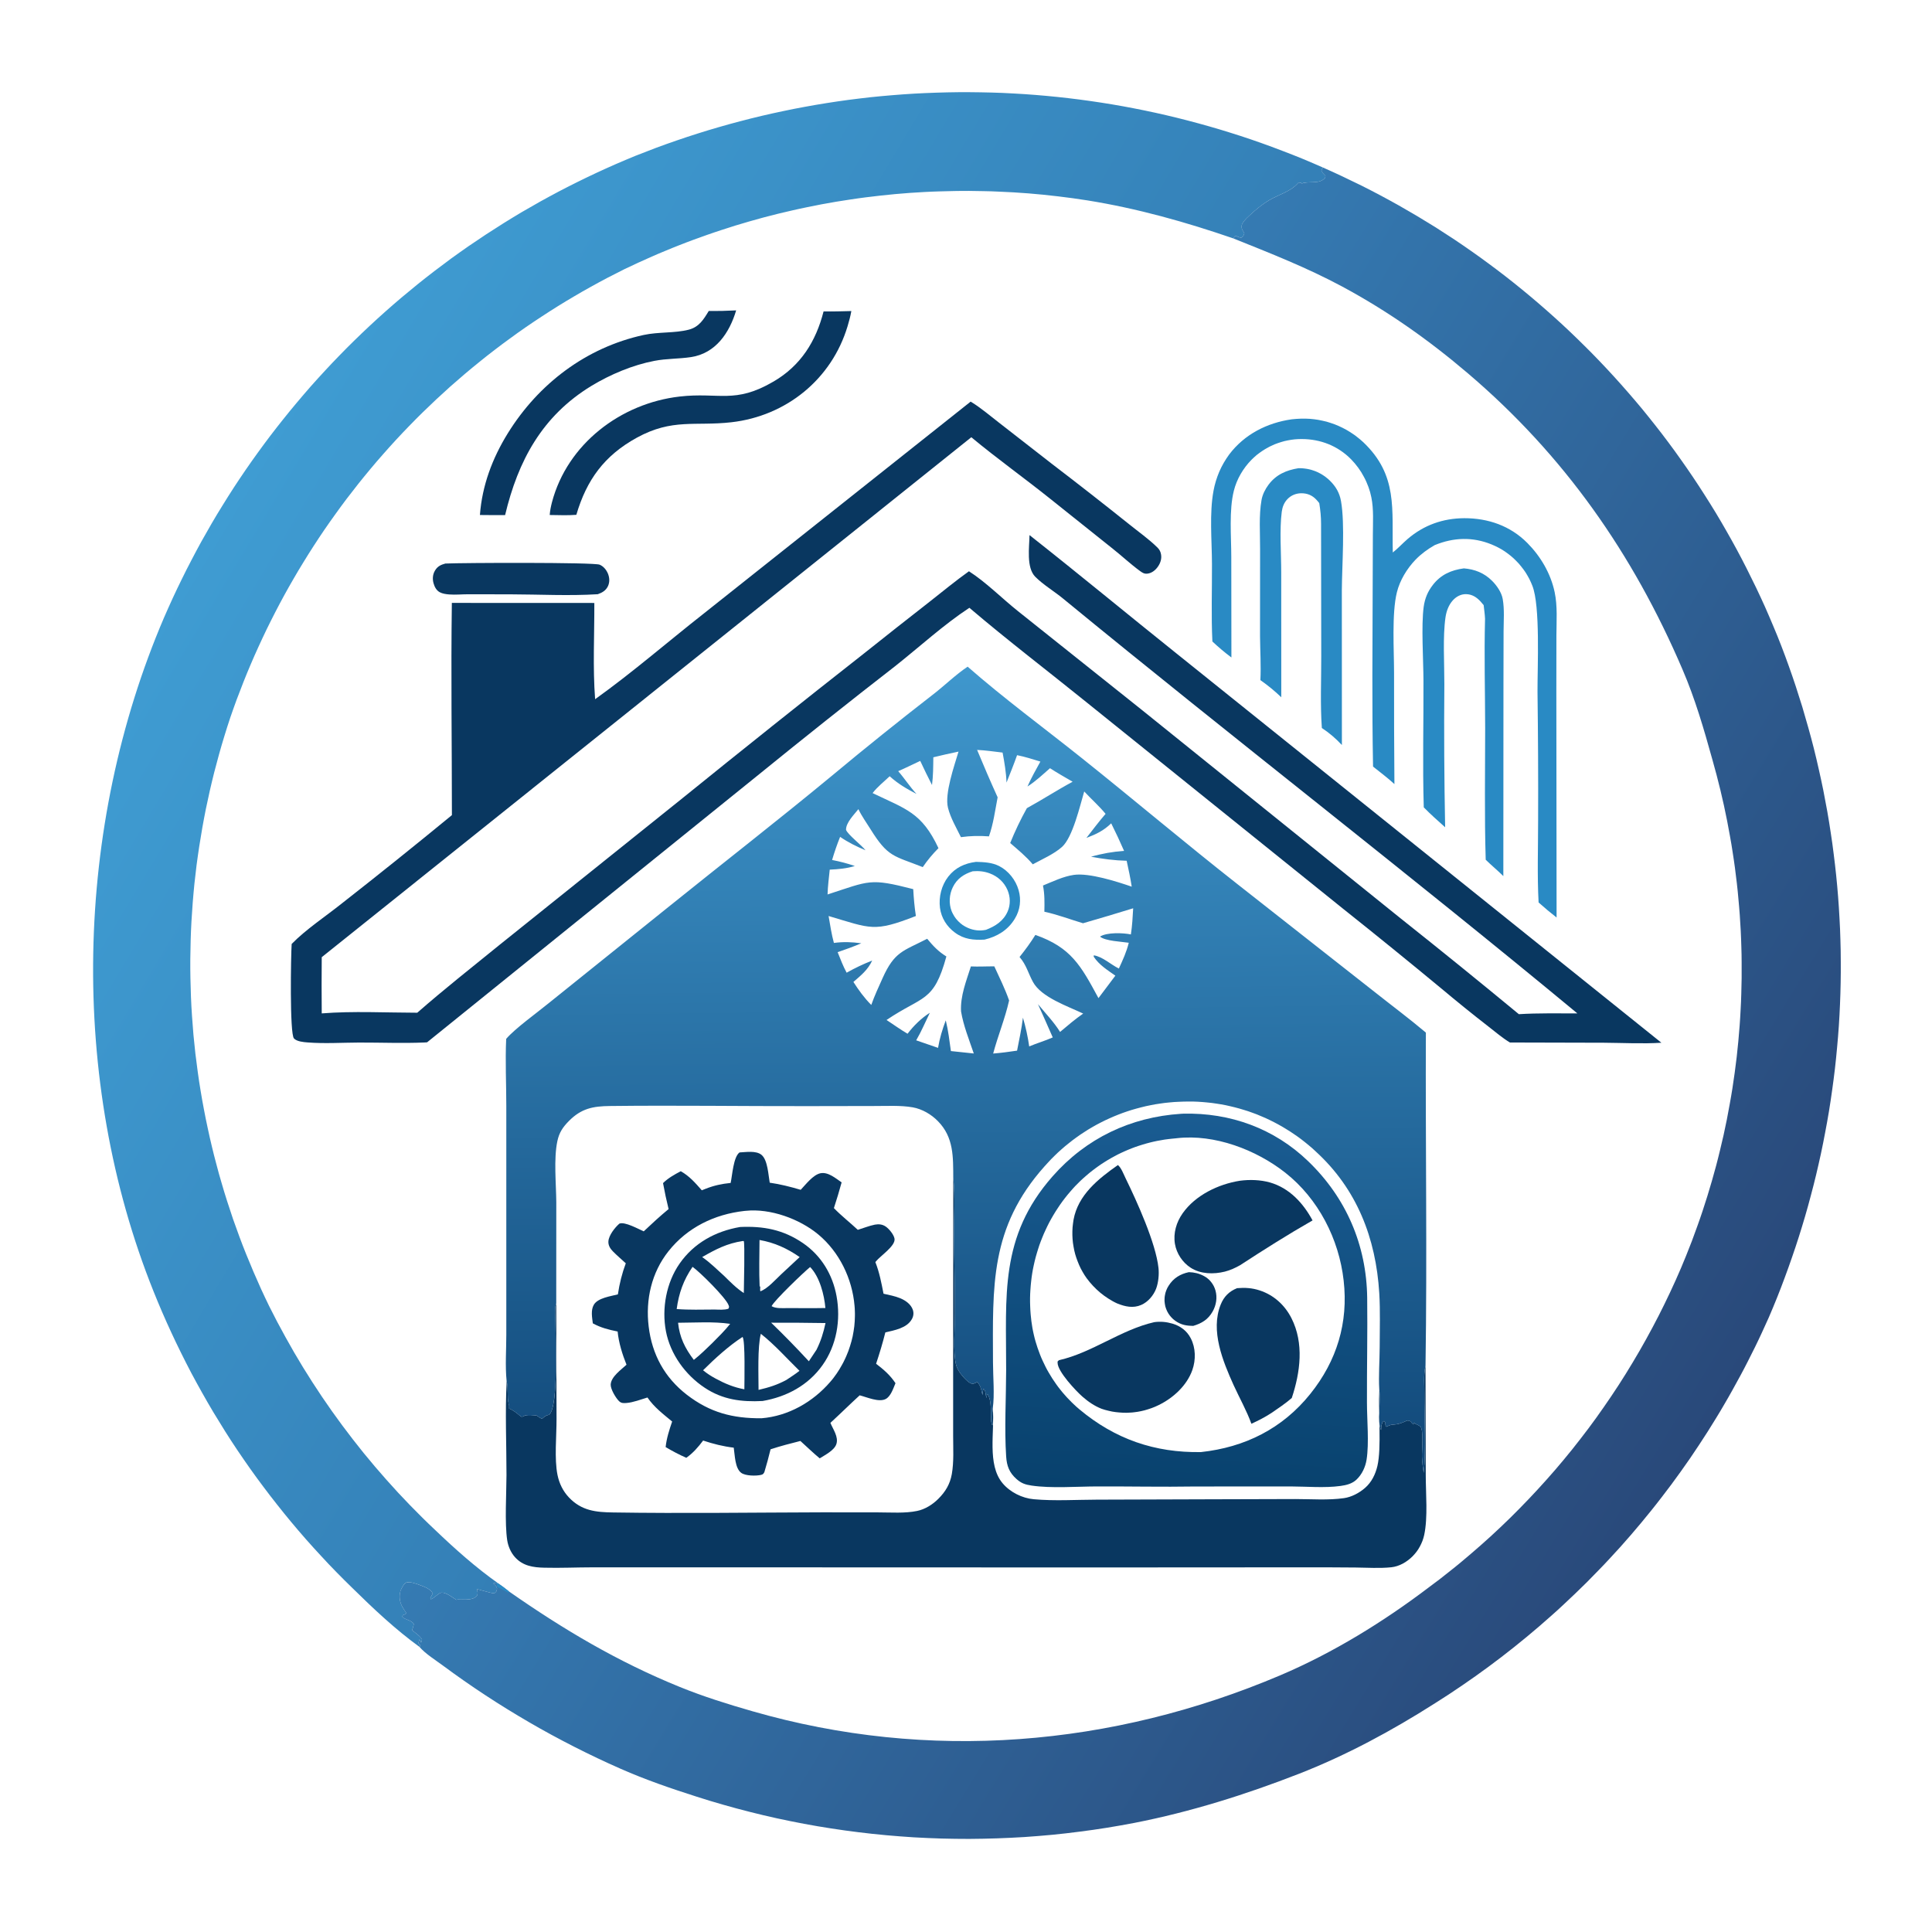
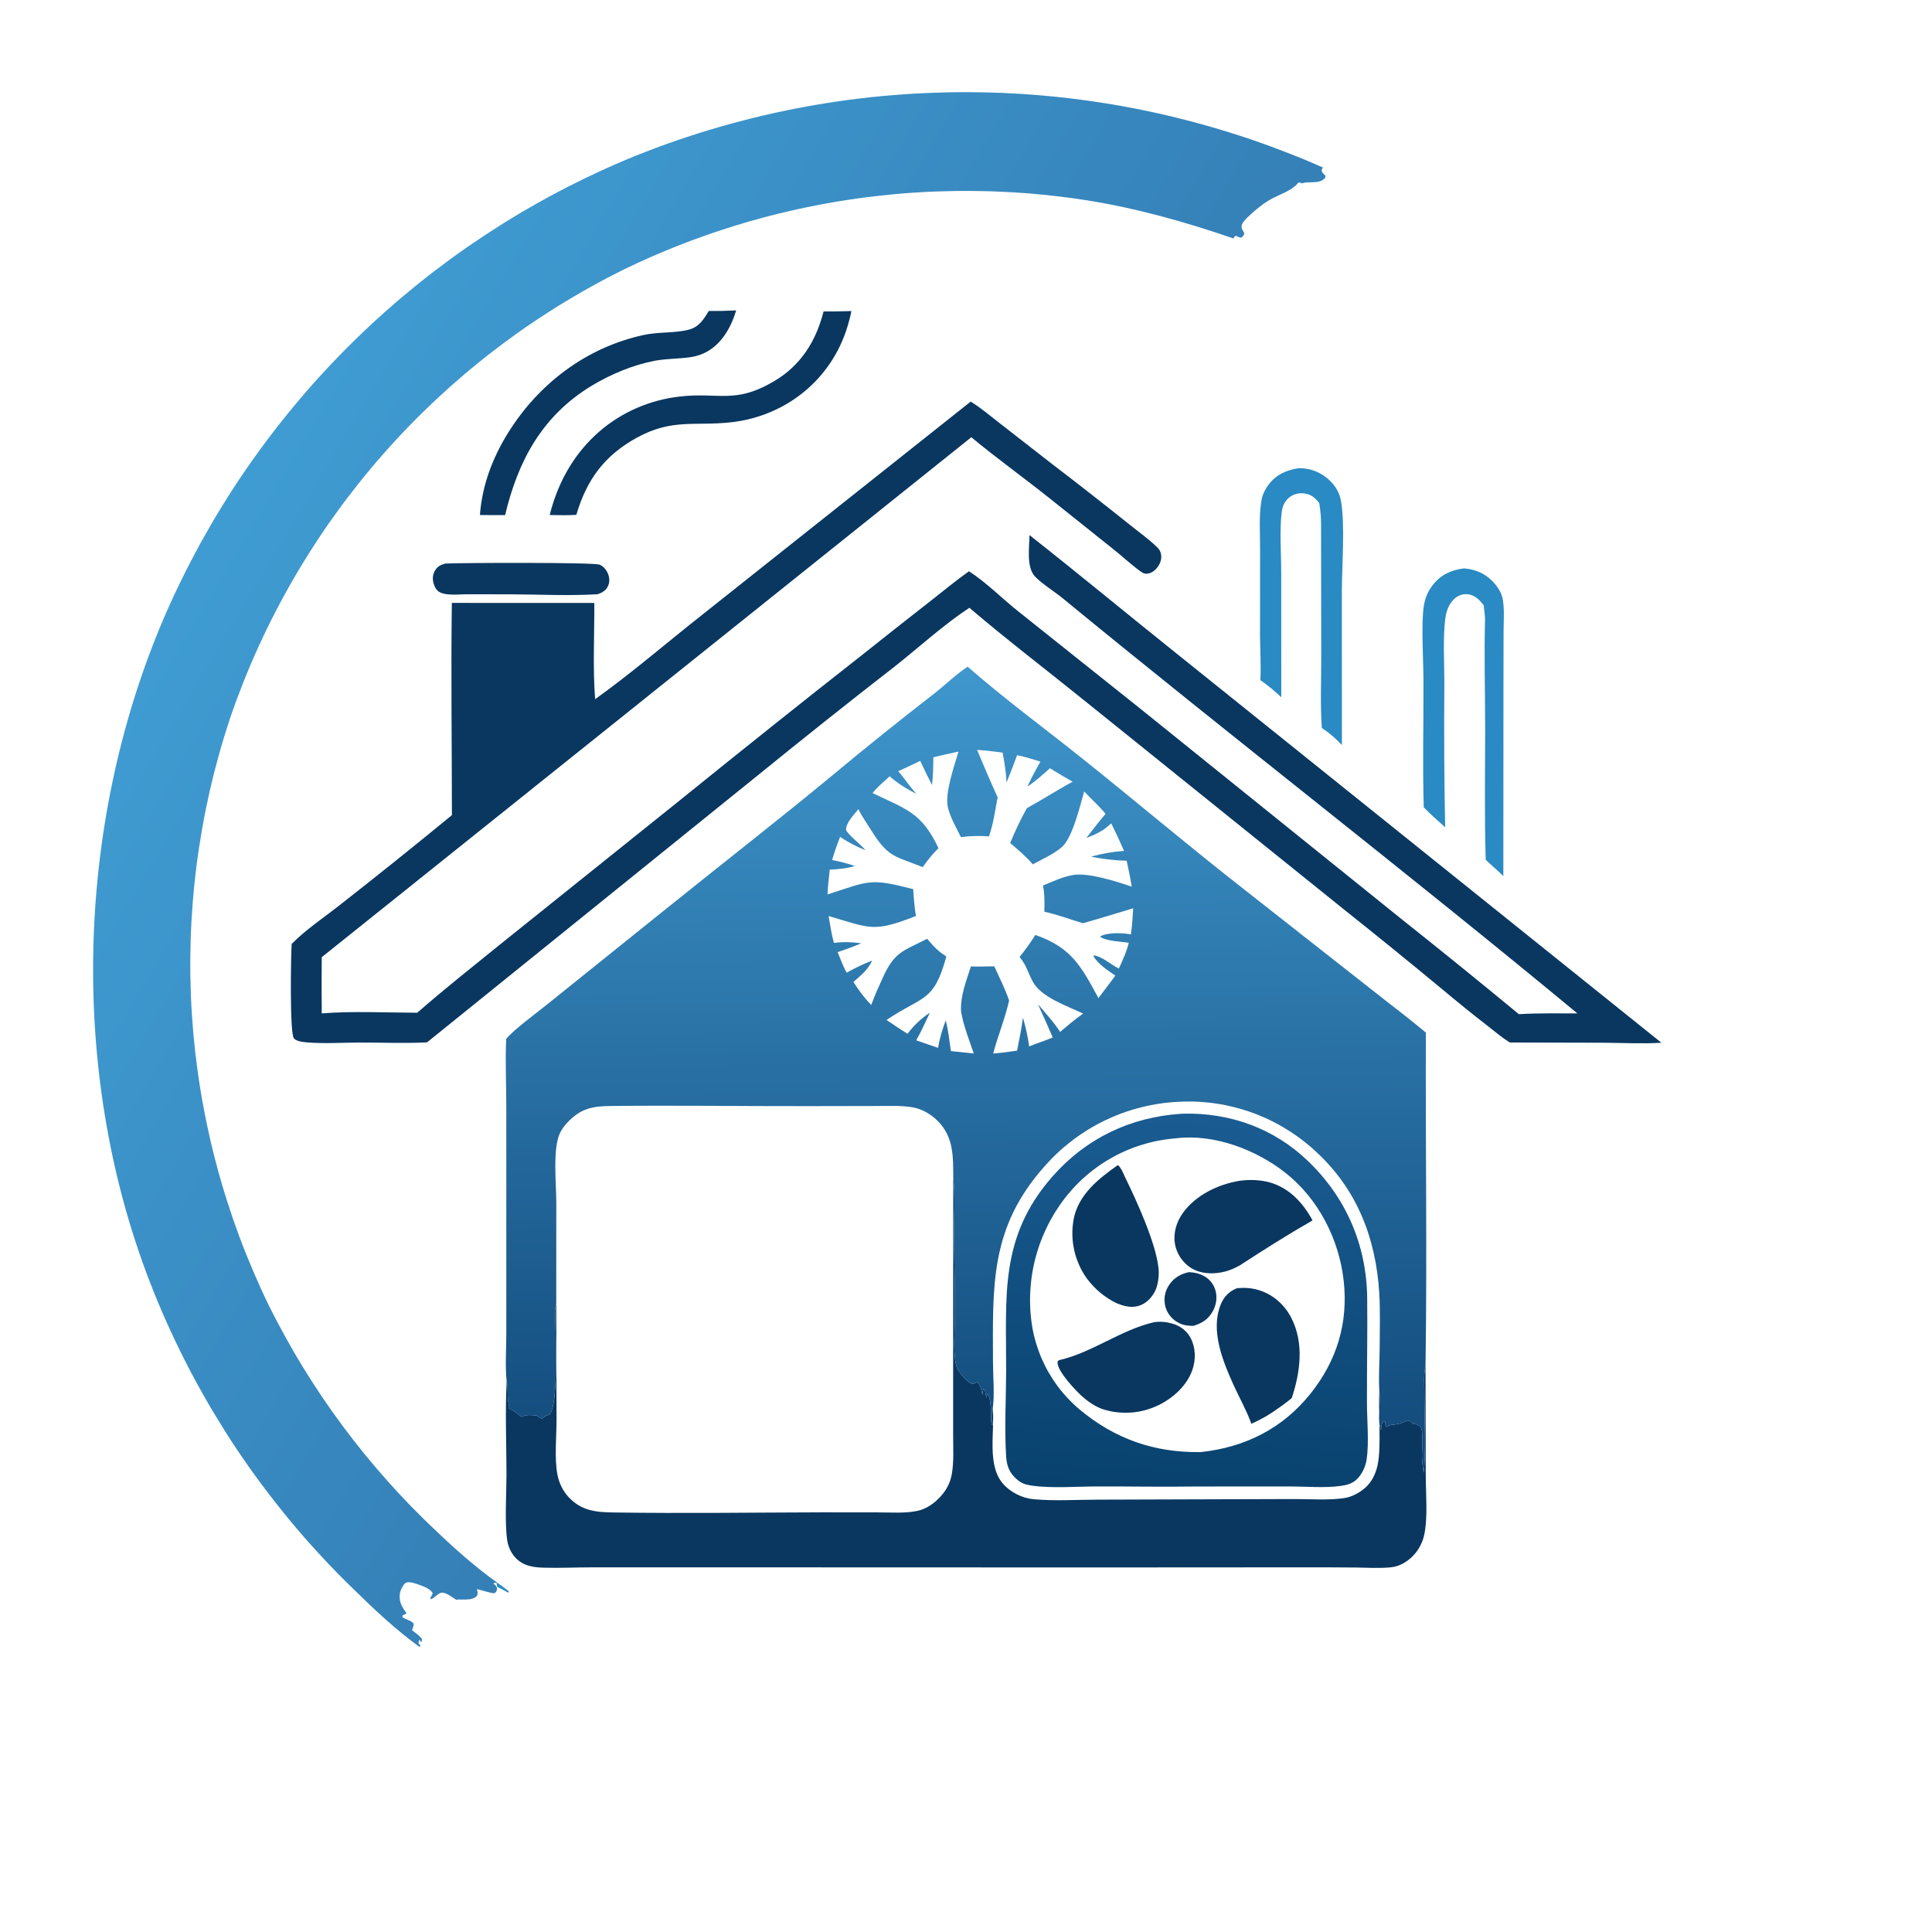
<svg xmlns="http://www.w3.org/2000/svg" width="32" height="32" viewBox="0 0 32 32" fill="none">
  <path d="M6.951 27.28C6.556 26.995 6.182 26.643 5.835 26.301C5.746 26.215 5.658 26.127 5.571 26.038C5.484 25.95 5.399 25.86 5.315 25.768C5.23 25.677 5.147 25.585 5.065 25.492C4.983 25.399 4.903 25.305 4.823 25.209C4.744 25.114 4.666 25.018 4.589 24.92C4.512 24.823 4.436 24.724 4.362 24.625C4.287 24.526 4.214 24.425 4.142 24.324C4.071 24.223 4 24.121 3.931 24.018C3.862 23.915 3.794 23.811 3.728 23.706C3.662 23.601 3.597 23.495 3.533 23.389C3.47 23.282 3.407 23.175 3.347 23.067C3.286 22.958 3.226 22.849 3.168 22.74C3.11 22.63 3.054 22.519 2.999 22.408C2.944 22.297 2.89 22.185 2.838 22.072C2.786 21.96 2.735 21.846 2.686 21.733C2.637 21.619 2.589 21.504 2.543 21.389C1.134 17.878 1.231 13.696 2.717 10.229C2.764 10.122 2.811 10.015 2.86 9.909C2.909 9.803 2.959 9.698 3.011 9.593C3.062 9.488 3.115 9.384 3.169 9.281C3.223 9.177 3.278 9.074 3.334 8.972C3.391 8.87 3.449 8.769 3.507 8.668C3.566 8.567 3.626 8.467 3.688 8.368C3.749 8.268 3.812 8.17 3.875 8.072C3.939 7.974 4.004 7.877 4.07 7.781C4.136 7.685 4.203 7.59 4.272 7.495C4.34 7.4 4.41 7.307 4.48 7.214C4.551 7.121 4.623 7.029 4.696 6.938C4.769 6.846 4.843 6.756 4.918 6.667C4.993 6.577 5.069 6.489 5.146 6.401C5.223 6.314 5.302 6.227 5.381 6.142C5.46 6.056 5.541 5.971 5.622 5.888C5.703 5.804 5.786 5.721 5.869 5.64C5.953 5.558 6.037 5.477 6.122 5.398C6.208 5.318 6.294 5.239 6.381 5.162C6.468 5.084 6.557 5.008 6.646 4.932C6.735 4.857 6.825 4.783 6.916 4.709C7.007 4.636 7.098 4.564 7.191 4.493C7.284 4.422 7.377 4.352 7.471 4.283C7.566 4.214 7.661 4.147 7.757 4.08C7.853 4.014 7.95 3.949 8.047 3.885C8.145 3.821 8.243 3.758 8.342 3.696C8.441 3.634 8.541 3.574 8.641 3.514C8.742 3.455 8.843 3.397 8.945 3.34C9.047 3.283 9.15 3.228 9.253 3.173C9.356 3.119 9.46 3.066 9.565 3.014C9.669 2.962 9.775 2.912 9.881 2.862C9.986 2.813 10.093 2.765 10.2 2.718C10.307 2.672 10.414 2.626 10.522 2.582C10.635 2.537 10.749 2.493 10.863 2.45C10.977 2.408 11.092 2.366 11.207 2.327C11.323 2.287 11.438 2.249 11.555 2.212C11.671 2.175 11.787 2.14 11.905 2.106C12.021 2.072 12.139 2.04 12.257 2.009C12.375 1.978 12.493 1.948 12.612 1.92C12.73 1.892 12.849 1.866 12.968 1.841C13.088 1.815 13.207 1.792 13.327 1.77C13.447 1.748 13.567 1.727 13.688 1.708C13.808 1.689 13.928 1.671 14.049 1.655C14.17 1.639 14.291 1.625 14.412 1.611C14.533 1.598 14.655 1.587 14.776 1.577C14.898 1.567 15.019 1.558 15.141 1.551C15.263 1.544 15.384 1.539 15.506 1.535C15.628 1.531 15.75 1.528 15.872 1.527C15.993 1.526 16.115 1.527 16.237 1.529C16.359 1.531 16.481 1.534 16.603 1.539C16.724 1.545 16.846 1.551 16.968 1.559C17.089 1.567 17.211 1.577 17.332 1.588C17.454 1.599 17.575 1.612 17.696 1.626C17.817 1.64 17.938 1.656 18.058 1.673C18.179 1.69 18.299 1.709 18.42 1.729C18.54 1.749 18.66 1.771 18.779 1.794C18.899 1.817 19.018 1.842 19.138 1.868C19.257 1.894 19.375 1.922 19.494 1.951C19.612 1.98 19.73 2.011 19.848 2.043C19.965 2.075 20.082 2.108 20.199 2.143C20.316 2.178 20.432 2.215 20.548 2.252C20.664 2.29 20.779 2.329 20.894 2.37C21.009 2.411 21.123 2.453 21.237 2.497C21.351 2.54 21.464 2.585 21.577 2.631C21.69 2.678 21.802 2.726 21.913 2.775C21.902 2.794 21.884 2.81 21.892 2.833C21.904 2.866 21.931 2.889 21.955 2.913C21.949 2.952 21.944 2.956 21.91 2.979C21.815 3.044 21.666 2.999 21.564 3.038C21.558 3.035 21.551 3.03 21.544 3.027C21.538 3.025 21.516 3.022 21.509 3.022C21.506 3.026 21.502 3.03 21.498 3.034C21.379 3.171 21.177 3.224 21.023 3.315C20.901 3.387 20.788 3.482 20.685 3.579C20.643 3.617 20.561 3.695 20.564 3.756C20.566 3.797 20.59 3.828 20.61 3.862C20.601 3.901 20.593 3.906 20.564 3.935C20.526 3.936 20.506 3.923 20.473 3.905C20.441 3.918 20.446 3.921 20.431 3.95C19.638 3.677 18.839 3.452 18.01 3.319C17.929 3.306 17.848 3.294 17.767 3.283C17.686 3.272 17.605 3.262 17.523 3.252C17.442 3.242 17.36 3.233 17.279 3.225C17.197 3.217 17.116 3.21 17.034 3.203C16.952 3.197 16.871 3.191 16.789 3.186C16.707 3.181 16.625 3.177 16.543 3.174C16.462 3.17 16.38 3.167 16.298 3.166C16.216 3.164 16.134 3.163 16.052 3.162C15.97 3.162 15.888 3.162 15.806 3.164C15.724 3.165 15.643 3.167 15.561 3.17C15.479 3.172 15.397 3.176 15.315 3.18C15.233 3.184 15.152 3.19 15.07 3.195C14.988 3.201 14.906 3.208 14.825 3.215C14.743 3.223 14.662 3.231 14.58 3.24C14.499 3.249 14.418 3.258 14.336 3.269C14.255 3.279 14.174 3.291 14.093 3.303C14.012 3.315 13.931 3.328 13.85 3.341C13.769 3.355 13.689 3.369 13.608 3.384C13.528 3.399 13.447 3.415 13.367 3.432C13.287 3.448 13.207 3.466 13.127 3.484C13.047 3.502 12.967 3.521 12.888 3.54C12.808 3.56 12.729 3.58 12.65 3.601C12.57 3.622 12.492 3.644 12.413 3.667C12.334 3.69 12.255 3.713 12.177 3.737C12.099 3.761 12.021 3.786 11.943 3.812C11.865 3.837 11.788 3.864 11.71 3.891C11.633 3.918 11.556 3.945 11.479 3.974C11.402 4.002 11.326 4.032 11.249 4.062C11.173 4.092 11.097 4.122 11.022 4.154C10.946 4.185 10.87 4.217 10.796 4.25C10.72 4.283 10.646 4.316 10.571 4.351C10.497 4.385 10.423 4.42 10.349 4.455C10.254 4.502 10.16 4.55 10.066 4.599C9.972 4.648 9.879 4.699 9.787 4.75C9.694 4.801 9.602 4.854 9.511 4.908C9.42 4.961 9.329 5.016 9.239 5.072C9.149 5.128 9.06 5.185 8.972 5.243C8.883 5.301 8.795 5.36 8.708 5.42C8.621 5.48 8.535 5.541 8.45 5.604C8.364 5.666 8.279 5.729 8.195 5.794C8.111 5.858 8.028 5.923 7.946 5.99C7.863 6.056 7.782 6.124 7.701 6.192C7.62 6.261 7.54 6.33 7.461 6.4C7.382 6.471 7.304 6.542 7.227 6.614C7.149 6.687 7.073 6.76 6.997 6.834C6.922 6.908 6.847 6.983 6.774 7.059C6.7 7.135 6.627 7.212 6.555 7.29C6.484 7.367 6.413 7.446 6.343 7.526C6.273 7.605 6.204 7.685 6.136 7.767C6.068 7.848 6.002 7.93 5.936 8.012C5.87 8.095 5.805 8.179 5.741 8.263C5.677 8.348 5.614 8.433 5.553 8.519C5.491 8.605 5.43 8.691 5.37 8.779C5.311 8.866 5.252 8.954 5.195 9.043C5.137 9.132 5.081 9.222 5.026 9.312C4.97 9.402 4.916 9.493 4.863 9.585C4.81 9.676 4.758 9.768 4.707 9.861C4.656 9.954 4.607 10.047 4.558 10.142C4.51 10.236 4.462 10.33 4.416 10.425C4.37 10.521 4.325 10.616 4.281 10.713C4.237 10.809 4.194 10.906 4.153 11.003C4.111 11.101 4.071 11.198 4.032 11.297C3.993 11.395 3.955 11.494 3.918 11.593C3.882 11.692 3.846 11.792 3.812 11.892C3.779 11.991 3.747 12.091 3.717 12.19C3.686 12.29 3.657 12.39 3.629 12.49C3.601 12.591 3.574 12.692 3.548 12.793C3.523 12.894 3.498 12.995 3.475 13.097C3.452 13.198 3.43 13.3 3.409 13.403C3.389 13.505 3.369 13.607 3.351 13.71C3.333 13.813 3.316 13.915 3.3 14.019C3.284 14.122 3.27 14.225 3.256 14.328C3.243 14.432 3.231 14.535 3.22 14.639C3.21 14.743 3.2 14.847 3.192 14.951C3.184 15.055 3.177 15.159 3.171 15.263C3.165 15.367 3.161 15.471 3.158 15.575C3.155 15.68 3.153 15.784 3.152 15.888C3.151 15.992 3.152 16.096 3.154 16.201C3.156 16.305 3.159 16.409 3.163 16.514C3.167 16.618 3.173 16.722 3.18 16.826C3.187 16.93 3.195 17.034 3.204 17.138C3.214 17.242 3.225 17.345 3.236 17.449C3.248 17.552 3.262 17.656 3.276 17.759C3.29 17.863 3.306 17.965 3.323 18.068C3.34 18.171 3.358 18.274 3.378 18.377C3.397 18.479 3.418 18.581 3.44 18.683C3.461 18.785 3.485 18.887 3.509 18.988C3.533 19.09 3.559 19.191 3.586 19.291C3.612 19.392 3.64 19.493 3.67 19.593C3.699 19.693 3.729 19.793 3.761 19.892C3.793 19.991 3.825 20.09 3.859 20.189C3.893 20.287 3.929 20.386 3.965 20.483C4.001 20.581 4.039 20.678 4.078 20.775C4.117 20.872 4.157 20.968 4.198 21.064C4.239 21.16 4.281 21.255 4.324 21.35C4.368 21.445 4.412 21.539 4.458 21.633C4.544 21.806 4.634 21.977 4.728 22.146C4.821 22.315 4.918 22.482 5.019 22.647C5.12 22.812 5.225 22.974 5.333 23.135C5.441 23.295 5.553 23.453 5.668 23.608C5.783 23.763 5.902 23.916 6.023 24.066C6.145 24.216 6.27 24.363 6.399 24.508C6.527 24.653 6.658 24.794 6.793 24.933C6.928 25.072 7.065 25.208 7.206 25.34C7.535 25.655 7.887 25.969 8.26 26.231L8.222 26.215L8.176 26.221L8.176 26.232C8.213 26.262 8.219 26.267 8.234 26.312C8.223 26.358 8.226 26.361 8.19 26.389C8.132 26.395 7.912 26.313 7.896 26.325C7.914 26.372 7.916 26.377 7.904 26.427C7.855 26.483 7.797 26.488 7.725 26.493C7.686 26.495 7.648 26.493 7.609 26.493C7.578 26.492 7.59 26.492 7.557 26.498C7.495 26.458 7.391 26.375 7.314 26.379C7.268 26.381 7.193 26.47 7.138 26.489L7.127 26.469C7.14 26.443 7.153 26.418 7.168 26.392C7.132 26.315 7.022 26.279 6.945 26.25C6.885 26.228 6.789 26.193 6.727 26.213C6.693 26.225 6.647 26.31 6.636 26.344C6.606 26.433 6.618 26.53 6.663 26.612C6.683 26.649 6.708 26.684 6.732 26.719C6.702 26.757 6.661 26.734 6.665 26.782C6.721 26.832 6.818 26.837 6.853 26.897C6.848 26.936 6.841 26.964 6.823 27C6.879 27.045 6.954 27.093 6.991 27.154L6.977 27.205L6.945 27.154C6.94 27.175 6.935 27.195 6.931 27.217L6.962 27.252L6.951 27.28Z" fill="url(#paint0_linear_68_3027)" />
-   <path d="M21.913 2.775C22.02 2.822 22.127 2.871 22.233 2.921C22.339 2.971 22.445 3.022 22.55 3.074C22.655 3.127 22.759 3.18 22.862 3.235C22.966 3.29 23.069 3.347 23.171 3.404C23.273 3.462 23.375 3.521 23.476 3.581C23.576 3.641 23.676 3.702 23.776 3.764C23.875 3.827 23.973 3.891 24.071 3.955C24.169 4.02 24.265 4.086 24.362 4.154C24.458 4.221 24.553 4.289 24.647 4.359C24.742 4.429 24.835 4.499 24.928 4.571C25.021 4.643 25.112 4.716 25.203 4.79C25.294 4.864 25.384 4.94 25.473 5.016C25.562 5.092 25.65 5.17 25.737 5.248C25.825 5.327 25.911 5.406 25.996 5.487C26.081 5.568 26.165 5.649 26.248 5.732C26.332 5.815 26.414 5.898 26.495 5.983C26.576 6.068 26.656 6.153 26.735 6.24C26.814 6.327 26.892 6.414 26.969 6.503C27.046 6.591 27.122 6.681 27.197 6.771C27.271 6.862 27.345 6.953 27.417 7.045C27.49 7.137 27.561 7.23 27.631 7.324C27.701 7.418 27.771 7.513 27.838 7.609C27.906 7.705 27.973 7.801 28.038 7.898C28.104 7.996 28.168 8.094 28.231 8.193C28.294 8.291 28.356 8.391 28.417 8.491C28.478 8.592 28.537 8.693 28.595 8.795C28.654 8.897 28.71 8.999 28.766 9.102C28.822 9.206 28.876 9.309 28.929 9.414C28.982 9.519 29.034 9.624 29.085 9.73C29.135 9.835 29.185 9.942 29.233 10.049C29.28 10.156 29.327 10.264 29.372 10.372C29.418 10.48 29.462 10.589 29.504 10.698C29.547 10.809 29.588 10.92 29.628 11.032C29.668 11.144 29.707 11.257 29.744 11.369C29.781 11.482 29.817 11.595 29.852 11.709C29.886 11.823 29.919 11.937 29.951 12.052C29.983 12.166 30.014 12.281 30.043 12.396C30.072 12.511 30.099 12.627 30.125 12.743C30.152 12.859 30.176 12.975 30.2 13.091C30.223 13.208 30.245 13.325 30.266 13.442C30.286 13.559 30.306 13.676 30.323 13.794C30.341 13.911 30.358 14.029 30.372 14.147C30.387 14.265 30.401 14.383 30.413 14.501C30.425 14.619 30.436 14.738 30.445 14.856C30.454 14.975 30.462 15.093 30.468 15.212C30.475 15.331 30.48 15.449 30.483 15.568C30.487 15.687 30.489 15.806 30.489 15.924C30.49 16.043 30.489 16.162 30.487 16.281C30.485 16.4 30.481 16.518 30.476 16.637C30.471 16.756 30.465 16.875 30.457 16.993C30.449 17.112 30.439 17.23 30.428 17.349C30.418 17.467 30.405 17.585 30.392 17.703C30.378 17.821 30.363 17.939 30.346 18.057C30.33 18.175 30.312 18.292 30.293 18.409C30.273 18.526 30.253 18.644 30.23 18.76C30.208 18.877 30.185 18.994 30.16 19.11C30.135 19.226 30.108 19.342 30.081 19.457C30.053 19.573 30.024 19.688 29.993 19.803C29.963 19.918 29.931 20.032 29.898 20.146C29.864 20.261 29.83 20.374 29.794 20.487C29.758 20.601 29.72 20.713 29.681 20.826C29.643 20.938 29.602 21.05 29.561 21.161C29.52 21.273 29.477 21.384 29.433 21.494C29.389 21.604 29.343 21.714 29.296 21.823C29.26 21.905 29.223 21.986 29.185 22.067C29.148 22.148 29.109 22.229 29.07 22.309C29.031 22.389 28.991 22.469 28.95 22.548C28.91 22.628 28.868 22.707 28.826 22.785C28.784 22.864 28.741 22.942 28.697 23.02C28.654 23.098 28.609 23.176 28.564 23.253C28.519 23.33 28.474 23.407 28.427 23.483C28.381 23.559 28.334 23.635 28.286 23.71C28.238 23.785 28.189 23.86 28.14 23.935C28.091 24.009 28.041 24.083 27.991 24.157C27.94 24.23 27.889 24.304 27.837 24.376C27.785 24.449 27.732 24.521 27.679 24.593C27.626 24.664 27.572 24.735 27.517 24.806C27.463 24.877 27.407 24.947 27.352 25.016C27.296 25.086 27.239 25.155 27.182 25.224C27.125 25.292 27.067 25.36 27.009 25.428C26.95 25.495 26.891 25.562 26.832 25.629C26.772 25.695 26.712 25.761 26.651 25.826C26.59 25.892 26.529 25.956 26.466 26.02C26.404 26.084 26.342 26.148 26.279 26.211C26.215 26.274 26.151 26.337 26.087 26.398C26.023 26.46 25.958 26.521 25.892 26.582C25.827 26.643 25.761 26.703 25.694 26.762C25.627 26.822 25.56 26.88 25.492 26.939C25.425 26.997 25.357 27.054 25.288 27.111C25.219 27.168 25.15 27.224 25.08 27.28C25.01 27.335 24.94 27.39 24.869 27.445C24.798 27.499 24.727 27.553 24.655 27.606C24.583 27.659 24.511 27.711 24.438 27.763C24.365 27.815 24.292 27.866 24.218 27.916C24.145 27.966 24.07 28.016 23.996 28.065C23.921 28.114 23.846 28.162 23.77 28.21C23.056 28.665 22.301 29.073 21.511 29.381C20.632 29.724 19.715 30.012 18.788 30.193C18.638 30.222 18.487 30.248 18.336 30.273C18.185 30.297 18.034 30.319 17.882 30.338C17.731 30.358 17.579 30.375 17.427 30.39C17.274 30.404 17.122 30.417 16.97 30.427C16.817 30.436 16.664 30.444 16.512 30.449C16.359 30.454 16.206 30.457 16.053 30.458C15.9 30.458 15.747 30.456 15.595 30.452C15.442 30.447 15.289 30.441 15.136 30.432C14.984 30.422 14.832 30.411 14.679 30.397C14.527 30.383 14.375 30.367 14.223 30.348C14.072 30.33 13.92 30.308 13.769 30.285C13.618 30.262 13.467 30.236 13.317 30.208C13.167 30.18 13.017 30.149 12.868 30.117C12.718 30.084 12.57 30.049 12.421 30.011C12.273 29.974 12.126 29.934 11.979 29.892C11.832 29.85 11.685 29.806 11.54 29.759C11.114 29.623 10.691 29.478 10.281 29.297C10.021 29.183 9.765 29.061 9.511 28.932C9.258 28.803 9.008 28.668 8.763 28.525C8.517 28.382 8.275 28.233 8.038 28.077C7.8 27.921 7.567 27.758 7.339 27.589C7.219 27.5 7.046 27.392 6.95 27.28L6.962 27.252L6.931 27.217C6.934 27.195 6.939 27.175 6.945 27.154L6.976 27.205L6.99 27.154C6.954 27.093 6.878 27.045 6.823 27C6.84 26.964 6.848 26.936 6.853 26.897C6.818 26.837 6.72 26.832 6.664 26.782C6.661 26.734 6.702 26.757 6.731 26.719C6.708 26.684 6.683 26.649 6.663 26.612C6.618 26.531 6.606 26.433 6.635 26.345C6.647 26.31 6.693 26.225 6.727 26.214C6.789 26.193 6.885 26.228 6.944 26.25C7.022 26.279 7.132 26.315 7.168 26.392C7.153 26.418 7.14 26.443 7.127 26.469L7.138 26.489C7.192 26.47 7.268 26.381 7.314 26.379C7.391 26.375 7.494 26.458 7.557 26.498C7.59 26.492 7.577 26.492 7.608 26.493C7.647 26.494 7.686 26.495 7.725 26.493C7.797 26.489 7.854 26.483 7.903 26.427C7.916 26.377 7.914 26.373 7.896 26.325C7.911 26.313 8.132 26.395 8.189 26.389C8.226 26.361 8.223 26.358 8.233 26.312C8.219 26.267 8.212 26.263 8.176 26.232L8.175 26.221L8.222 26.215L8.259 26.231C8.317 26.271 8.373 26.312 8.427 26.357C9.332 26.989 10.232 27.524 11.259 27.941C11.65 28.1 12.056 28.227 12.461 28.343C15.382 29.185 18.419 28.931 21.206 27.748C22.081 27.376 22.916 26.861 23.672 26.287C23.731 26.244 23.79 26.199 23.848 26.155C23.906 26.11 23.963 26.065 24.02 26.019C24.078 25.974 24.135 25.927 24.191 25.881C24.248 25.834 24.304 25.787 24.359 25.739C24.415 25.692 24.47 25.644 24.525 25.595C24.58 25.547 24.634 25.498 24.689 25.448C24.742 25.399 24.796 25.349 24.849 25.299C24.902 25.248 24.955 25.197 25.008 25.146C25.06 25.095 25.112 25.043 25.163 24.991C25.215 24.939 25.266 24.886 25.316 24.833C25.367 24.78 25.417 24.727 25.466 24.673C25.516 24.619 25.565 24.565 25.614 24.51C25.663 24.455 25.711 24.4 25.759 24.345C25.806 24.289 25.854 24.233 25.901 24.177C25.947 24.121 25.994 24.064 26.04 24.007C26.085 23.95 26.131 23.892 26.176 23.834C26.22 23.776 26.265 23.718 26.309 23.66C26.353 23.601 26.396 23.542 26.439 23.483C26.482 23.423 26.524 23.363 26.566 23.303C26.608 23.243 26.649 23.183 26.69 23.122C26.731 23.061 26.771 23 26.811 22.939C26.851 22.877 26.89 22.815 26.929 22.753C26.968 22.691 27.006 22.628 27.043 22.566C27.081 22.503 27.118 22.44 27.155 22.376C27.192 22.313 27.228 22.249 27.263 22.185C27.299 22.121 27.334 22.057 27.368 21.992C27.402 21.927 27.436 21.863 27.47 21.797C27.503 21.732 27.536 21.666 27.568 21.601C27.6 21.535 27.632 21.469 27.663 21.403C27.694 21.336 27.725 21.27 27.755 21.203C27.785 21.136 27.814 21.069 27.843 21.002C27.872 20.934 27.9 20.867 27.927 20.799C27.96 20.718 27.992 20.637 28.023 20.555C28.054 20.473 28.084 20.391 28.113 20.309C28.143 20.227 28.171 20.144 28.199 20.061C28.226 19.979 28.253 19.895 28.279 19.812C28.305 19.729 28.33 19.645 28.354 19.561C28.378 19.477 28.401 19.393 28.424 19.309C28.446 19.224 28.468 19.14 28.488 19.055C28.509 18.97 28.529 18.885 28.548 18.8C28.567 18.714 28.585 18.629 28.602 18.543C28.619 18.458 28.635 18.372 28.65 18.286C28.666 18.2 28.68 18.114 28.694 18.028C28.707 17.941 28.72 17.855 28.732 17.768C28.744 17.682 28.755 17.595 28.765 17.509C28.775 17.422 28.784 17.335 28.792 17.248C28.8 17.161 28.807 17.074 28.814 16.987C28.82 16.9 28.826 16.813 28.83 16.726C28.835 16.638 28.839 16.551 28.841 16.464C28.844 16.377 28.846 16.289 28.847 16.202C28.848 16.115 28.848 16.027 28.847 15.94C28.847 15.853 28.845 15.765 28.842 15.678C28.84 15.591 28.836 15.504 28.832 15.416C28.827 15.329 28.822 15.242 28.816 15.155C28.81 15.068 28.802 14.981 28.794 14.894C28.787 14.807 28.778 14.72 28.768 14.633C28.758 14.547 28.747 14.46 28.736 14.373C28.724 14.287 28.712 14.2 28.698 14.114C28.685 14.028 28.671 13.942 28.655 13.856C28.64 13.77 28.624 13.684 28.607 13.598C28.59 13.512 28.572 13.427 28.554 13.342C28.535 13.257 28.515 13.171 28.495 13.086C28.474 13.002 28.453 12.917 28.431 12.832C28.409 12.748 28.386 12.664 28.362 12.58C28.222 12.076 28.076 11.573 27.869 11.092C27.048 9.172 25.906 7.539 24.311 6.182C23.659 5.627 22.985 5.152 22.229 4.745C21.647 4.433 21.042 4.195 20.43 3.95C20.446 3.921 20.441 3.918 20.473 3.905C20.506 3.923 20.525 3.936 20.564 3.935C20.592 3.906 20.601 3.901 20.61 3.862C20.589 3.828 20.565 3.797 20.563 3.756C20.56 3.696 20.643 3.617 20.684 3.579C20.788 3.482 20.9 3.387 21.023 3.315C21.177 3.224 21.379 3.171 21.498 3.034C21.502 3.03 21.505 3.026 21.509 3.022C21.515 3.023 21.538 3.025 21.543 3.027C21.551 3.03 21.557 3.035 21.564 3.039C21.666 2.999 21.815 3.044 21.91 2.979C21.943 2.956 21.949 2.953 21.954 2.913C21.931 2.889 21.903 2.866 21.891 2.833C21.883 2.81 21.902 2.794 21.913 2.775Z" fill="url(#paint1_linear_68_3027)" />
  <path d="M8.259 26.231C8.317 26.271 8.373 26.312 8.428 26.357L8.419 26.38C8.359 26.345 8.297 26.315 8.235 26.283L8.222 26.215L8.259 26.231Z" fill="#298AC4" />
  <path d="M7.376 9.334C7.642 9.321 9.836 9.312 9.932 9.353C9.996 9.38 10.042 9.437 10.069 9.5C10.096 9.567 10.101 9.639 10.071 9.706C10.037 9.78 9.976 9.816 9.901 9.842C9.425 9.872 8.933 9.845 8.454 9.844L7.751 9.843C7.649 9.843 7.543 9.854 7.441 9.846C7.389 9.842 7.33 9.834 7.283 9.809C7.226 9.777 7.197 9.719 7.18 9.658C7.161 9.587 7.167 9.513 7.205 9.45C7.247 9.38 7.3 9.355 7.376 9.334Z" fill="#093760" />
  <path d="M11.956 5.15L12.193 5.141C12.083 5.511 11.854 5.854 11.443 5.915C11.242 5.945 11.039 5.938 10.839 5.977C10.481 6.045 10.106 6.203 9.795 6.392C8.98 6.889 8.581 7.629 8.366 8.532L8.189 8.532L7.949 8.53C7.985 8.043 8.155 7.59 8.41 7.178C8.918 6.357 9.709 5.755 10.662 5.548C10.907 5.495 11.177 5.52 11.406 5.461C11.578 5.417 11.653 5.293 11.739 5.151L11.956 5.15Z" fill="#093760" />
-   <path d="M13.641 5.158C13.795 5.161 13.947 5.156 14.101 5.152C14.086 5.237 14.063 5.322 14.038 5.405C13.774 6.282 13.022 6.891 12.113 6.994C11.51 7.062 11.138 6.926 10.547 7.25C10.01 7.545 9.716 7.948 9.546 8.527C9.4 8.539 9.252 8.531 9.105 8.53C9.11 8.457 9.124 8.39 9.142 8.32C9.396 7.354 10.281 6.68 11.257 6.568C11.909 6.493 12.17 6.696 12.813 6.319C13.263 6.056 13.514 5.655 13.641 5.158Z" fill="#093760" />
+   <path d="M13.641 5.158C13.795 5.161 13.947 5.156 14.101 5.152C14.086 5.237 14.063 5.322 14.038 5.405C13.774 6.282 13.022 6.891 12.113 6.994C11.51 7.062 11.138 6.926 10.547 7.25C10.01 7.545 9.716 7.948 9.546 8.527C9.4 8.539 9.252 8.531 9.105 8.53C9.396 7.354 10.281 6.68 11.257 6.568C11.909 6.493 12.17 6.696 12.813 6.319C13.263 6.056 13.514 5.655 13.641 5.158Z" fill="#093760" />
  <path d="M21.506 7.755C21.518 7.755 21.53 7.755 21.542 7.755C21.554 7.756 21.566 7.756 21.578 7.757C21.59 7.758 21.602 7.759 21.614 7.761C21.626 7.762 21.637 7.764 21.649 7.766C21.661 7.768 21.673 7.771 21.684 7.773C21.696 7.776 21.707 7.779 21.719 7.782C21.73 7.785 21.742 7.789 21.753 7.793C21.765 7.797 21.776 7.801 21.787 7.805C21.798 7.81 21.809 7.814 21.82 7.819C21.831 7.824 21.841 7.829 21.852 7.835C21.863 7.84 21.873 7.846 21.884 7.852C21.894 7.858 21.904 7.864 21.914 7.871C21.924 7.877 21.934 7.884 21.944 7.891C21.953 7.898 21.963 7.905 21.972 7.913C21.981 7.92 21.991 7.928 22 7.936C22.008 7.944 22.017 7.952 22.026 7.96C22.125 8.057 22.187 8.163 22.211 8.299C22.279 8.678 22.228 9.356 22.225 9.774L22.226 12.34C22.123 12.23 22.02 12.141 21.894 12.058C21.866 11.665 21.885 11.26 21.884 10.866L21.881 8.677C21.881 8.56 21.87 8.449 21.851 8.333C21.834 8.312 21.818 8.291 21.799 8.272C21.73 8.201 21.65 8.169 21.551 8.17C21.466 8.171 21.384 8.204 21.325 8.266C21.268 8.325 21.241 8.396 21.23 8.476C21.191 8.773 21.221 9.171 21.221 9.478L21.222 11.549C21.113 11.444 21 11.352 20.876 11.265C20.888 11.024 20.872 10.777 20.87 10.536L20.871 9.096C20.872 8.834 20.849 8.539 20.895 8.281C20.911 8.19 20.956 8.102 21.011 8.028C21.137 7.86 21.305 7.788 21.506 7.755Z" fill="#298AC4" />
  <path d="M24.246 9.414C24.427 9.429 24.581 9.489 24.712 9.619C24.791 9.697 24.871 9.812 24.89 9.923C24.92 10.095 24.905 10.28 24.904 10.454L24.902 11.335L24.9 14.511C24.806 14.417 24.703 14.334 24.608 14.24C24.586 13.514 24.599 12.784 24.599 12.058C24.598 11.456 24.581 10.852 24.597 10.25C24.594 10.175 24.582 10.098 24.574 10.023C24.558 10.003 24.541 9.983 24.524 9.964C24.457 9.891 24.381 9.842 24.28 9.841C24.196 9.84 24.12 9.882 24.065 9.942C23.994 10.02 23.957 10.122 23.942 10.224C23.895 10.548 23.924 10.993 23.923 11.333C23.916 12.123 23.921 12.912 23.936 13.702C23.816 13.594 23.694 13.488 23.582 13.372C23.561 12.673 23.58 11.969 23.577 11.269C23.576 10.936 23.538 10.359 23.581 10.049C23.601 9.911 23.646 9.8 23.732 9.689C23.865 9.517 24.037 9.442 24.246 9.414Z" fill="#298AC4" />
-   <path d="M21.396 6.945C21.448 6.94 21.5 6.935 21.552 6.934C21.576 6.934 21.599 6.934 21.623 6.934C21.646 6.935 21.67 6.936 21.693 6.937C21.717 6.939 21.74 6.941 21.764 6.944C21.787 6.947 21.81 6.95 21.834 6.954C21.857 6.958 21.88 6.963 21.903 6.968C21.926 6.973 21.949 6.978 21.972 6.984C21.994 6.991 22.017 6.997 22.039 7.005C22.062 7.012 22.084 7.02 22.106 7.028C22.128 7.037 22.15 7.045 22.171 7.055C22.193 7.064 22.214 7.074 22.235 7.085C22.256 7.095 22.277 7.106 22.298 7.118C22.318 7.129 22.338 7.141 22.358 7.154C22.378 7.166 22.398 7.179 22.417 7.193C22.437 7.206 22.456 7.22 22.474 7.235C22.493 7.249 22.511 7.264 22.529 7.279C22.547 7.294 22.565 7.31 22.582 7.326C23.156 7.873 23.052 8.432 23.069 9.151C23.156 9.083 23.232 8.998 23.316 8.926C23.584 8.697 23.899 8.585 24.252 8.583C24.648 8.582 25.015 8.709 25.297 8.993C25.518 9.215 25.685 9.5 25.75 9.808C25.799 10.04 25.78 10.289 25.779 10.524L25.778 11.454L25.782 15.197C25.68 15.117 25.581 15.035 25.484 14.948C25.46 14.5 25.476 14.045 25.476 13.596C25.479 12.883 25.475 12.171 25.466 11.458C25.464 11.05 25.514 10.033 25.38 9.7C25.373 9.681 25.365 9.662 25.356 9.643C25.348 9.625 25.339 9.606 25.33 9.588C25.32 9.57 25.31 9.552 25.3 9.534C25.29 9.516 25.279 9.499 25.268 9.481C25.257 9.464 25.245 9.447 25.233 9.431C25.221 9.414 25.208 9.398 25.195 9.382C25.183 9.366 25.169 9.35 25.156 9.335C25.142 9.319 25.128 9.304 25.113 9.29C25.099 9.275 25.084 9.261 25.069 9.247C25.054 9.233 25.038 9.22 25.023 9.207C25.007 9.194 24.99 9.181 24.974 9.169C24.957 9.156 24.941 9.145 24.924 9.133C24.907 9.122 24.889 9.111 24.872 9.1C24.854 9.09 24.836 9.08 24.818 9.07C24.8 9.061 24.781 9.051 24.763 9.043C24.744 9.034 24.725 9.026 24.706 9.018C24.391 8.889 24.075 8.901 23.763 9.029C23.645 9.097 23.54 9.173 23.445 9.271C23.304 9.418 23.186 9.611 23.137 9.81C23.05 10.159 23.09 10.77 23.09 11.145C23.089 11.759 23.091 12.373 23.096 12.987C22.985 12.884 22.86 12.792 22.742 12.697C22.723 11.692 22.733 10.683 22.736 9.678L22.739 8.857C22.739 8.653 22.755 8.439 22.714 8.238C22.708 8.209 22.701 8.179 22.693 8.15C22.684 8.121 22.675 8.092 22.665 8.064C22.654 8.036 22.643 8.008 22.631 7.98C22.619 7.952 22.605 7.925 22.591 7.899C22.577 7.872 22.562 7.846 22.546 7.82C22.53 7.795 22.513 7.77 22.495 7.745C22.477 7.721 22.458 7.697 22.439 7.674C22.419 7.651 22.399 7.629 22.378 7.607C22.159 7.385 21.871 7.272 21.56 7.272C21.541 7.272 21.522 7.272 21.503 7.273C21.483 7.274 21.464 7.275 21.445 7.277C21.426 7.279 21.407 7.281 21.388 7.284C21.369 7.287 21.35 7.29 21.331 7.294C21.312 7.298 21.293 7.302 21.275 7.306C21.256 7.311 21.237 7.316 21.219 7.322C21.201 7.327 21.182 7.333 21.164 7.34C21.146 7.346 21.128 7.353 21.11 7.36C21.093 7.368 21.075 7.375 21.058 7.384C21.04 7.392 21.023 7.4 21.006 7.41C20.989 7.419 20.972 7.428 20.956 7.438C20.939 7.448 20.923 7.458 20.907 7.469C20.891 7.479 20.875 7.491 20.86 7.502C20.844 7.513 20.829 7.525 20.814 7.537C20.799 7.55 20.785 7.562 20.771 7.575C20.756 7.588 20.742 7.601 20.729 7.615C20.591 7.755 20.485 7.935 20.437 8.126C20.354 8.453 20.394 8.886 20.394 9.226L20.396 10.89C20.285 10.807 20.182 10.72 20.081 10.625C20.06 10.2 20.076 9.767 20.074 9.341C20.073 8.955 20.029 8.505 20.1 8.127C20.105 8.1 20.111 8.073 20.117 8.047C20.124 8.02 20.131 7.994 20.139 7.967C20.147 7.941 20.156 7.915 20.165 7.889C20.174 7.863 20.185 7.838 20.195 7.813C20.206 7.788 20.218 7.763 20.23 7.738C20.243 7.714 20.256 7.69 20.269 7.666C20.283 7.642 20.297 7.619 20.312 7.596C20.327 7.573 20.343 7.55 20.359 7.528C20.611 7.194 20.986 7.003 21.396 6.945Z" fill="#298AC4" />
  <path d="M15.789 19.512C15.79 19.517 15.791 19.523 15.791 19.528C15.821 19.826 15.8 20.144 15.802 20.444C15.803 20.881 15.819 21.319 15.817 21.757C15.817 21.995 15.781 22.388 15.836 22.607C15.86 22.703 15.954 22.816 16.029 22.879C16.057 22.903 16.078 22.914 16.114 22.923L16.188 22.891C16.236 22.946 16.252 23.001 16.265 23.072C16.267 23.082 16.273 23.101 16.277 23.112L16.273 23.121C16.277 23.081 16.279 23.041 16.288 23.001C16.339 23.047 16.315 23.098 16.343 23.153L16.346 23.107L16.36 23.095C16.429 23.201 16.409 23.431 16.417 23.561L16.412 23.538C16.421 23.558 16.427 23.571 16.428 23.593L16.44 23.608C16.434 23.513 16.431 23.423 16.444 23.328C16.478 23.708 16.345 24.256 16.606 24.567C16.73 24.715 16.93 24.815 17.122 24.832C17.464 24.863 17.822 24.84 18.166 24.839L20.042 24.833L21.455 24.829C21.717 24.829 22 24.851 22.26 24.814C22.386 24.796 22.514 24.728 22.61 24.644C22.718 24.55 22.781 24.42 22.814 24.282C22.885 23.978 22.826 23.382 22.846 23.032C22.872 23.194 22.807 23.565 22.875 23.685C22.876 23.654 22.877 23.623 22.886 23.593C22.896 23.561 22.895 23.554 22.925 23.537C22.967 23.576 22.928 23.595 22.964 23.632C23 23.614 23.028 23.599 23.068 23.597C23.151 23.592 23.199 23.577 23.275 23.543C23.32 23.522 23.316 23.524 23.363 23.542C23.379 23.565 23.391 23.579 23.414 23.595L23.411 23.572L23.425 23.565C23.438 23.582 23.43 23.575 23.453 23.587C23.475 23.598 23.501 23.609 23.521 23.623C23.588 23.672 23.547 24.037 23.552 24.13C23.556 24.218 23.567 24.308 23.581 24.395C23.622 24.016 23.591 23.471 23.592 23.076C23.593 22.942 23.579 22.781 23.605 22.651C23.607 22.641 23.609 22.631 23.611 22.621L23.615 24.435C23.615 24.735 23.652 25.133 23.589 25.425C23.585 25.442 23.581 25.458 23.576 25.475C23.571 25.491 23.566 25.507 23.56 25.523C23.554 25.539 23.547 25.555 23.54 25.57C23.533 25.586 23.525 25.601 23.517 25.616C23.509 25.631 23.5 25.645 23.491 25.66C23.482 25.674 23.472 25.688 23.462 25.702C23.451 25.715 23.441 25.729 23.43 25.741C23.418 25.754 23.407 25.767 23.395 25.779C23.301 25.872 23.177 25.945 23.044 25.959C22.852 25.979 22.646 25.965 22.453 25.963C22.141 25.96 21.829 25.959 21.517 25.96L18.146 25.962L11.971 25.96L9.82 25.96C9.552 25.96 9.282 25.973 9.014 25.966C8.83 25.962 8.66 25.937 8.529 25.791C8.461 25.715 8.417 25.613 8.401 25.512C8.358 25.228 8.388 24.738 8.389 24.432C8.389 23.916 8.365 23.388 8.392 22.873C8.423 23 8.395 23.136 8.427 23.258C8.434 23.289 8.434 23.273 8.433 23.308C8.433 23.316 8.432 23.323 8.432 23.33C8.495 23.352 8.567 23.411 8.617 23.453L8.63 23.465L8.631 23.464C8.666 23.468 8.667 23.461 8.696 23.444C8.759 23.455 8.822 23.448 8.885 23.444C8.915 23.466 8.944 23.484 8.977 23.501C9.02 23.463 9.039 23.443 9.096 23.433C9.254 23.298 9.2 22.156 9.2 21.908C9.2 21.82 9.184 21.687 9.208 21.603C9.209 21.598 9.211 21.593 9.213 21.588L9.218 23.502C9.219 23.779 9.18 24.166 9.234 24.43C9.263 24.571 9.324 24.697 9.423 24.802C9.633 25.024 9.871 25.047 10.155 25.051C11.311 25.069 12.47 25.052 13.627 25.049L14.549 25.05C14.755 25.05 14.988 25.068 15.19 25.026C15.32 25 15.449 24.919 15.542 24.825C15.661 24.706 15.735 24.582 15.765 24.416C15.801 24.209 15.787 23.99 15.787 23.781L15.787 22.862L15.789 19.512Z" fill="#093760" />
  <path d="M16.077 6.652C16.083 6.655 16.088 6.658 16.093 6.662C16.251 6.759 16.4 6.888 16.547 7.001L17.424 7.684C17.853 8.012 18.277 8.343 18.698 8.68C18.854 8.806 19.032 8.931 19.173 9.071C19.204 9.102 19.223 9.138 19.23 9.181C19.244 9.251 19.221 9.324 19.181 9.382C19.141 9.441 19.08 9.492 19.007 9.501C18.954 9.508 18.922 9.487 18.881 9.457C18.725 9.343 18.582 9.208 18.43 9.088L17.403 8.268C16.969 7.92 16.515 7.597 16.088 7.242L5.329 15.854C5.326 16.164 5.326 16.475 5.329 16.785C5.848 16.744 6.389 16.773 6.911 16.774C7.353 16.387 7.817 16.021 8.274 15.65L11.307 13.218C12.298 12.416 13.294 11.621 14.297 10.834C14.661 10.544 15.027 10.255 15.394 9.969C15.611 9.799 15.824 9.622 16.049 9.462C16.334 9.645 16.592 9.908 16.859 10.121L18.907 11.754L23.207 15.218C23.862 15.738 24.512 16.265 25.157 16.798C25.479 16.778 25.804 16.786 26.126 16.785C23.316 14.457 20.426 12.228 17.606 9.913C17.46 9.793 17.278 9.685 17.147 9.553C16.996 9.4 17.049 9.061 17.052 8.863C17.872 9.509 18.677 10.176 19.492 10.828L27.518 17.271C27.204 17.291 26.884 17.273 26.569 17.271L25.009 17.267C24.883 17.191 24.767 17.091 24.651 17.001C24.388 16.797 24.13 16.588 23.876 16.375C23.337 15.929 22.794 15.488 22.247 15.053L18.005 11.639C17.356 11.114 16.692 10.609 16.056 10.067C15.629 10.348 15.237 10.708 14.835 11.027C14.063 11.626 13.298 12.235 12.539 12.852L7.074 17.264C7.059 17.265 7.044 17.266 7.029 17.267C6.671 17.282 6.306 17.267 5.947 17.268C5.667 17.269 5.374 17.288 5.095 17.266C5.028 17.261 4.916 17.251 4.869 17.2C4.796 17.121 4.818 15.818 4.831 15.635C5.064 15.395 5.399 15.174 5.664 14.962C6.277 14.482 6.884 13.995 7.485 13.501C7.485 12.33 7.468 11.157 7.484 9.986L9.844 9.987C9.846 10.514 9.817 11.056 9.857 11.581C10.476 11.138 11.055 10.635 11.653 10.165L16.077 6.652Z" fill="#093760" />
-   <path d="M12.249 19.088C12.355 19.083 12.523 19.054 12.613 19.128C12.716 19.213 12.726 19.462 12.749 19.589C12.924 19.614 13.093 19.657 13.262 19.707C13.345 19.62 13.466 19.459 13.588 19.433C13.715 19.406 13.843 19.518 13.94 19.584C13.901 19.727 13.858 19.869 13.812 20.01C13.933 20.136 14.079 20.249 14.208 20.37C14.3 20.342 14.396 20.303 14.49 20.284C14.554 20.272 14.614 20.278 14.668 20.314C14.725 20.352 14.804 20.448 14.816 20.516C14.837 20.636 14.578 20.803 14.508 20.893C14.505 20.897 14.502 20.901 14.499 20.905C14.566 21.074 14.599 21.251 14.634 21.428C14.726 21.449 14.824 21.467 14.911 21.503C14.999 21.54 15.088 21.602 15.12 21.696C15.137 21.749 15.13 21.802 15.103 21.85C15.018 22 14.816 22.032 14.664 22.069C14.62 22.245 14.568 22.416 14.511 22.588C14.639 22.687 14.741 22.773 14.832 22.91C14.796 22.994 14.755 23.129 14.668 23.173C14.554 23.23 14.358 23.141 14.239 23.111C14.075 23.261 13.918 23.417 13.754 23.567C13.797 23.673 13.892 23.799 13.853 23.918C13.819 24.023 13.665 24.099 13.577 24.155C13.467 24.064 13.363 23.962 13.257 23.867C13.091 23.909 12.926 23.951 12.763 24.005C12.732 24.132 12.698 24.259 12.66 24.384C12.643 24.412 12.64 24.42 12.605 24.429C12.523 24.448 12.348 24.447 12.277 24.395C12.172 24.318 12.172 24.099 12.153 23.978C11.978 23.957 11.814 23.916 11.646 23.86C11.563 23.97 11.48 24.066 11.367 24.146C11.248 24.093 11.137 24.035 11.025 23.968C11.041 23.82 11.085 23.685 11.133 23.545C10.983 23.42 10.836 23.31 10.724 23.147C10.615 23.179 10.487 23.23 10.374 23.238C10.325 23.241 10.291 23.243 10.254 23.208C10.2 23.157 10.112 23.008 10.115 22.933C10.121 22.802 10.287 22.688 10.377 22.604C10.308 22.433 10.247 22.237 10.23 22.054C10.081 22.024 9.953 21.992 9.819 21.919C9.807 21.821 9.783 21.702 9.835 21.612C9.9 21.498 10.114 21.47 10.234 21.439C10.261 21.259 10.302 21.094 10.365 20.924C10.294 20.859 10.22 20.796 10.152 20.727C10.107 20.682 10.073 20.627 10.077 20.561C10.083 20.46 10.185 20.331 10.259 20.267C10.35 20.231 10.572 20.356 10.662 20.395C10.796 20.268 10.931 20.144 11.074 20.026C11.039 19.884 11.008 19.74 10.982 19.596C11.065 19.513 11.173 19.453 11.276 19.399C11.421 19.482 11.515 19.591 11.624 19.715L11.69 19.689C11.827 19.635 11.954 19.608 12.102 19.593C12.129 19.469 12.147 19.161 12.249 19.088ZM12.329 20.057C11.835 20.112 11.385 20.33 11.073 20.723C10.791 21.078 10.69 21.526 10.744 21.972C10.8 22.435 11.008 22.817 11.377 23.102C11.76 23.397 12.136 23.494 12.613 23.491C13.058 23.455 13.466 23.221 13.755 22.884C13.774 22.863 13.791 22.841 13.808 22.819C13.825 22.796 13.842 22.773 13.858 22.75C13.873 22.727 13.889 22.703 13.904 22.679C13.918 22.655 13.933 22.631 13.946 22.606C13.96 22.582 13.973 22.557 13.985 22.531C13.998 22.506 14.009 22.48 14.02 22.455C14.031 22.429 14.042 22.402 14.052 22.376C14.062 22.35 14.071 22.323 14.079 22.296C14.088 22.269 14.096 22.242 14.103 22.215C14.11 22.188 14.117 22.16 14.123 22.133C14.128 22.105 14.134 22.078 14.138 22.05C14.143 22.022 14.146 21.994 14.15 21.966C14.153 21.938 14.155 21.91 14.157 21.882C14.159 21.854 14.16 21.826 14.16 21.798C14.161 21.77 14.16 21.741 14.159 21.713C14.158 21.685 14.157 21.657 14.154 21.629C14.116 21.179 13.903 20.738 13.554 20.447C13.244 20.189 12.759 20.012 12.353 20.055C12.345 20.055 12.337 20.056 12.329 20.057Z" fill="#093760" />
-   <path d="M12.257 20.323C12.645 20.305 12.974 20.367 13.3 20.59C13.602 20.797 13.791 21.11 13.856 21.469C13.928 21.861 13.857 22.284 13.623 22.612C13.386 22.946 13.029 23.136 12.631 23.205C12.282 23.223 11.971 23.184 11.673 22.986C11.352 22.774 11.103 22.431 11.03 22.05C10.958 21.673 11.036 21.244 11.257 20.928C11.495 20.587 11.852 20.393 12.257 20.323ZM11.471 20.983C11.321 21.2 11.243 21.421 11.208 21.682C11.415 21.698 11.627 21.691 11.835 21.69C11.908 21.691 11.994 21.7 12.064 21.677C12.079 21.647 12.078 21.647 12.067 21.617C12.021 21.493 11.593 21.069 11.471 20.983ZM13.418 20.986C13.304 21.08 12.824 21.54 12.78 21.634C12.849 21.677 12.969 21.666 13.05 21.666C13.257 21.666 13.465 21.669 13.671 21.665C13.653 21.448 13.576 21.147 13.418 20.986ZM12.602 22.092C12.545 22.309 12.564 22.782 12.564 23.021C12.734 22.981 12.872 22.939 13.025 22.856C13.098 22.807 13.174 22.759 13.242 22.705C13.036 22.504 12.828 22.269 12.602 22.092ZM12.299 22.144C12.071 22.291 11.837 22.505 11.645 22.696C11.712 22.751 11.778 22.793 11.854 22.834C12.007 22.917 12.157 22.98 12.329 23.011C12.329 22.895 12.346 22.193 12.299 22.144ZM12.303 20.555C12.043 20.594 11.857 20.691 11.63 20.821C11.761 20.911 11.874 21.025 11.992 21.131C12.096 21.233 12.198 21.338 12.32 21.417C12.321 21.307 12.339 20.587 12.319 20.556L12.303 20.555ZM12.58 20.538C12.579 20.794 12.57 21.054 12.582 21.31L12.592 21.306L12.591 21.334C12.59 21.372 12.589 21.357 12.594 21.389C12.719 21.339 12.838 21.201 12.935 21.11L13.245 20.821C13.039 20.678 12.828 20.581 12.58 20.538ZM11.231 21.909C11.256 22.151 11.346 22.332 11.492 22.524C11.599 22.439 11.696 22.344 11.795 22.248C11.897 22.144 12.004 22.042 12.094 21.927C11.815 21.886 11.512 21.908 11.231 21.909ZM12.773 21.908C12.987 22.115 13.195 22.328 13.397 22.547L13.524 22.356C13.596 22.211 13.639 22.073 13.673 21.914C13.373 21.909 13.073 21.907 12.773 21.908Z" fill="#093760" />
  <path d="M16.027 11.042C16.617 11.56 17.301 12.064 17.921 12.559C18.789 13.252 19.637 13.97 20.511 14.656L22.758 16.422C23.044 16.649 23.337 16.867 23.617 17.103C23.609 18.942 23.639 20.782 23.611 22.621C23.609 22.631 23.607 22.641 23.605 22.651C23.578 22.781 23.592 22.942 23.592 23.076C23.591 23.471 23.622 24.016 23.581 24.395C23.566 24.308 23.556 24.218 23.552 24.13C23.547 24.037 23.588 23.672 23.52 23.623C23.5 23.609 23.474 23.598 23.452 23.587C23.43 23.575 23.437 23.582 23.425 23.565L23.411 23.572L23.413 23.595C23.39 23.579 23.378 23.565 23.362 23.542C23.316 23.524 23.32 23.522 23.275 23.543C23.199 23.577 23.151 23.592 23.068 23.597C23.027 23.599 23 23.614 22.964 23.632C22.928 23.595 22.966 23.576 22.925 23.537C22.895 23.554 22.896 23.561 22.886 23.593C22.877 23.623 22.876 23.654 22.875 23.685C22.807 23.565 22.872 23.194 22.846 23.032C22.825 23.382 22.885 23.978 22.813 24.282C22.781 24.42 22.717 24.55 22.609 24.644C22.514 24.728 22.386 24.796 22.259 24.814C22 24.851 21.716 24.829 21.455 24.829L20.041 24.833L18.165 24.839C17.821 24.84 17.463 24.863 17.121 24.832C16.93 24.815 16.729 24.715 16.605 24.567C16.344 24.256 16.477 23.708 16.443 23.328C16.431 23.423 16.434 23.513 16.44 23.608L16.427 23.593C16.427 23.571 16.42 23.558 16.412 23.538L16.417 23.561C16.409 23.431 16.429 23.201 16.36 23.095L16.346 23.107L16.342 23.153C16.315 23.098 16.338 23.047 16.288 23.001C16.278 23.041 16.276 23.081 16.273 23.121L16.276 23.112C16.273 23.101 16.266 23.082 16.264 23.072C16.251 23.001 16.236 22.946 16.187 22.891L16.114 22.923C16.078 22.914 16.057 22.903 16.028 22.879C15.954 22.816 15.86 22.703 15.836 22.607C15.781 22.387 15.816 21.995 15.817 21.757C15.818 21.319 15.803 20.881 15.801 20.444C15.8 20.144 15.821 19.826 15.791 19.528C15.79 19.523 15.79 19.517 15.789 19.512C15.787 19.165 15.799 18.838 15.535 18.57C15.425 18.457 15.274 18.369 15.118 18.341C14.914 18.305 14.68 18.32 14.472 18.319L13.376 18.321C12.285 18.323 11.193 18.306 10.103 18.319C9.819 18.322 9.627 18.36 9.421 18.569C9.322 18.67 9.262 18.758 9.232 18.899C9.169 19.193 9.212 19.609 9.214 19.917L9.213 21.588C9.211 21.593 9.209 21.598 9.207 21.603C9.184 21.686 9.2 21.82 9.2 21.908C9.2 22.156 9.253 23.298 9.096 23.433C9.038 23.443 9.02 23.463 8.977 23.501C8.943 23.484 8.915 23.466 8.884 23.444C8.822 23.448 8.758 23.455 8.696 23.444C8.666 23.461 8.666 23.468 8.63 23.464L8.63 23.464L8.616 23.453C8.566 23.411 8.494 23.352 8.431 23.33C8.432 23.323 8.433 23.316 8.433 23.308C8.433 23.273 8.434 23.289 8.426 23.258C8.395 23.136 8.422 22.999 8.391 22.873C8.366 22.626 8.386 22.357 8.386 22.108L8.386 20.531L8.386 18.318C8.386 17.949 8.367 17.575 8.384 17.207C8.526 17.039 8.9 16.77 9.089 16.615L11.079 15.016C11.978 14.292 12.891 13.583 13.78 12.848C14.333 12.387 14.895 11.936 15.464 11.495C15.653 11.348 15.829 11.175 16.027 11.042ZM16.443 23.328C16.477 23.708 16.344 24.256 16.605 24.567C16.729 24.715 16.93 24.815 17.121 24.832C17.463 24.863 17.821 24.84 18.165 24.839L20.041 24.833L21.455 24.829C21.716 24.829 22 24.851 22.259 24.814C22.386 24.796 22.514 24.728 22.609 24.644C22.717 24.55 22.781 24.42 22.813 24.282C22.885 23.978 22.825 23.382 22.846 23.032L22.845 23.014C22.832 22.782 22.851 22.544 22.852 22.311C22.852 22.015 22.863 21.714 22.845 21.418C22.789 20.508 22.476 19.697 21.795 19.074C21.776 19.056 21.757 19.039 21.738 19.021C21.718 19.004 21.699 18.988 21.679 18.971C21.659 18.954 21.639 18.938 21.619 18.922C21.599 18.906 21.579 18.89 21.558 18.874C21.538 18.859 21.517 18.843 21.496 18.828C21.475 18.813 21.454 18.798 21.432 18.784C21.411 18.769 21.39 18.755 21.368 18.741C21.346 18.727 21.324 18.713 21.302 18.7C21.28 18.686 21.258 18.673 21.236 18.66C21.213 18.647 21.191 18.634 21.168 18.622C21.146 18.61 21.123 18.598 21.1 18.586C21.077 18.574 21.054 18.562 21.03 18.551C21.007 18.54 20.984 18.529 20.96 18.518C20.937 18.508 20.913 18.497 20.889 18.488C20.866 18.477 20.842 18.468 20.818 18.458C20.794 18.449 20.769 18.44 20.745 18.431C20.721 18.422 20.697 18.414 20.672 18.405C20.648 18.397 20.623 18.389 20.598 18.382C20.574 18.374 20.549 18.367 20.524 18.36C20.499 18.353 20.474 18.346 20.449 18.34C20.424 18.333 20.399 18.327 20.374 18.322C20.349 18.316 20.323 18.311 20.298 18.305C20.273 18.3 20.247 18.296 20.222 18.291C20.197 18.287 20.171 18.282 20.146 18.279C20.12 18.275 20.095 18.271 20.069 18.268C20.043 18.265 20.018 18.262 19.992 18.26C19.966 18.257 19.941 18.255 19.915 18.253C19.889 18.251 19.863 18.25 19.837 18.248C19.812 18.247 19.786 18.246 19.76 18.245C19.734 18.245 19.708 18.245 19.683 18.245C19.657 18.245 19.631 18.245 19.605 18.246C19.579 18.247 19.553 18.247 19.528 18.249C19.501 18.25 19.475 18.252 19.448 18.253C19.422 18.255 19.396 18.257 19.369 18.26C19.343 18.262 19.317 18.265 19.291 18.268C19.264 18.272 19.238 18.275 19.212 18.279C19.186 18.283 19.16 18.287 19.134 18.291C19.108 18.296 19.082 18.301 19.056 18.306C19.03 18.311 19.004 18.317 18.978 18.322C18.952 18.328 18.927 18.334 18.901 18.341C18.875 18.347 18.85 18.354 18.825 18.361C18.799 18.368 18.774 18.375 18.748 18.383C18.723 18.391 18.698 18.399 18.673 18.407C18.648 18.416 18.623 18.424 18.598 18.433C18.573 18.442 18.548 18.452 18.524 18.461C18.499 18.471 18.474 18.481 18.45 18.491C18.426 18.501 18.402 18.512 18.377 18.523C18.353 18.533 18.329 18.544 18.305 18.556C18.282 18.567 18.258 18.579 18.235 18.591C18.211 18.603 18.188 18.616 18.164 18.628C18.141 18.641 18.118 18.654 18.095 18.667C18.072 18.68 18.049 18.694 18.027 18.707C18.004 18.721 17.982 18.735 17.96 18.75C17.938 18.764 17.916 18.779 17.894 18.793C17.872 18.808 17.85 18.823 17.829 18.839C17.807 18.854 17.786 18.87 17.765 18.886C17.744 18.902 17.723 18.918 17.703 18.935C17.682 18.951 17.661 18.968 17.641 18.985C17.621 19.002 17.601 19.019 17.581 19.037C17.561 19.054 17.542 19.072 17.522 19.09C17.503 19.108 17.484 19.126 17.465 19.145C17.446 19.163 17.427 19.182 17.409 19.201C17.391 19.22 17.372 19.239 17.355 19.259C17.337 19.278 17.319 19.298 17.302 19.317C16.392 20.336 16.444 21.301 16.447 22.566C16.447 22.796 16.476 23.106 16.443 23.328ZM16.184 12.421C16.293 12.684 16.406 12.946 16.524 13.206C16.483 13.418 16.453 13.649 16.38 13.853C16.222 13.841 16.073 13.844 15.916 13.866C15.84 13.711 15.744 13.548 15.702 13.381C15.642 13.148 15.806 12.686 15.876 12.449C15.736 12.478 15.598 12.509 15.459 12.543C15.457 12.697 15.457 12.849 15.437 13.002C15.369 12.87 15.304 12.737 15.242 12.603C15.121 12.659 15 12.72 14.877 12.773C14.983 12.894 15.071 13.033 15.18 13.15C15.02 13.067 14.87 12.98 14.736 12.857C14.642 12.947 14.532 13.032 14.453 13.136C15.004 13.402 15.266 13.455 15.544 14.048C15.447 14.146 15.361 14.248 15.284 14.362C14.801 14.171 14.709 14.201 14.419 13.735C14.353 13.628 14.271 13.516 14.218 13.402C14.146 13.493 14.01 13.626 14.013 13.745C14.043 13.824 14.264 13.993 14.336 14.083C14.187 14.021 14.049 13.953 13.915 13.861C13.864 13.987 13.821 14.113 13.782 14.244C13.912 14.269 14.035 14.301 14.159 14.344C14.019 14.386 13.888 14.397 13.743 14.404C13.729 14.54 13.711 14.678 13.707 14.815C14.407 14.588 14.403 14.541 15.126 14.727C15.134 14.876 15.147 15.024 15.17 15.172C14.471 15.444 14.43 15.38 13.724 15.172C13.75 15.321 13.772 15.472 13.812 15.618C13.97 15.597 14.109 15.602 14.266 15.624C14.137 15.678 14.007 15.726 13.874 15.771C13.92 15.886 13.964 16.002 14.023 16.111C14.159 16.034 14.3 15.967 14.446 15.91C14.375 16.064 14.26 16.156 14.135 16.264C14.223 16.401 14.315 16.529 14.431 16.645C14.484 16.494 14.552 16.349 14.617 16.204C14.816 15.759 14.957 15.755 15.357 15.549C15.456 15.668 15.542 15.761 15.675 15.842C15.464 16.611 15.29 16.484 14.684 16.894C14.799 16.97 14.913 17.052 15.032 17.122C15.132 16.99 15.261 16.863 15.401 16.775C15.327 16.926 15.26 17.086 15.175 17.231L15.537 17.356C15.563 17.2 15.609 17.048 15.665 16.9C15.706 17.067 15.726 17.239 15.75 17.409L16.129 17.449C16.052 17.223 15.957 16.987 15.918 16.752C15.904 16.495 16.005 16.248 16.081 16.007C16.212 16.013 16.339 16.005 16.469 16.006C16.554 16.192 16.647 16.378 16.714 16.571C16.646 16.874 16.529 17.153 16.45 17.45C16.583 17.439 16.714 17.422 16.846 17.402C16.881 17.221 16.921 17.039 16.943 16.856C16.989 17.012 17.024 17.171 17.047 17.332C17.175 17.278 17.31 17.239 17.437 17.183C17.356 16.999 17.275 16.815 17.192 16.632C17.313 16.78 17.458 16.93 17.558 17.092C17.683 16.987 17.806 16.881 17.941 16.788C17.685 16.666 17.246 16.518 17.109 16.264C17.03 16.119 17 15.981 16.887 15.851C16.982 15.732 17.069 15.614 17.149 15.485C17.741 15.694 17.902 15.992 18.194 16.532C18.288 16.409 18.381 16.285 18.474 16.16C18.342 16.067 18.206 15.983 18.115 15.846L18.117 15.823C18.265 15.847 18.399 15.977 18.532 16.042C18.596 15.902 18.66 15.765 18.696 15.615C18.584 15.597 18.304 15.587 18.22 15.513C18.333 15.44 18.601 15.45 18.731 15.477C18.753 15.333 18.761 15.189 18.769 15.044C18.493 15.129 18.216 15.212 17.938 15.292C17.728 15.229 17.512 15.147 17.298 15.101C17.301 14.953 17.304 14.812 17.275 14.667C17.438 14.601 17.61 14.516 17.786 14.491C18.038 14.454 18.499 14.601 18.745 14.686C18.723 14.542 18.692 14.399 18.661 14.257C18.461 14.252 18.268 14.227 18.071 14.19C18.16 14.164 18.251 14.144 18.342 14.127C18.433 14.111 18.525 14.1 18.618 14.093C18.551 13.939 18.48 13.787 18.405 13.637C18.278 13.76 18.158 13.816 17.994 13.879C18.098 13.746 18.201 13.608 18.312 13.48C18.202 13.346 18.075 13.236 17.958 13.109C17.888 13.346 17.767 13.87 17.59 14.028C17.456 14.147 17.263 14.23 17.106 14.316C16.995 14.184 16.862 14.076 16.732 13.963C16.813 13.763 16.903 13.575 17.008 13.386C17.264 13.246 17.509 13.086 17.766 12.948C17.64 12.875 17.514 12.803 17.391 12.724C17.271 12.829 17.154 12.941 17.018 13.027C17.081 12.884 17.157 12.75 17.232 12.614C17.104 12.575 16.977 12.534 16.846 12.508C16.792 12.661 16.731 12.811 16.671 12.962C16.665 12.794 16.637 12.63 16.606 12.465C16.466 12.449 16.324 12.427 16.184 12.421Z" fill="url(#paint2_linear_68_3027)" />
-   <path d="M16.166 14.275C16.298 14.279 16.428 14.284 16.548 14.344C16.703 14.423 16.823 14.575 16.871 14.742C16.918 14.904 16.897 15.072 16.809 15.216C16.696 15.405 16.516 15.513 16.307 15.563C16.126 15.573 15.968 15.559 15.817 15.447C15.682 15.348 15.591 15.204 15.569 15.037C15.546 14.857 15.594 14.664 15.706 14.52C15.824 14.369 15.98 14.299 16.166 14.275ZM16.111 14.431C15.965 14.477 15.851 14.553 15.782 14.694C15.722 14.816 15.713 14.962 15.761 15.089C15.768 15.104 15.774 15.12 15.782 15.134C15.79 15.149 15.798 15.164 15.807 15.178C15.816 15.192 15.826 15.206 15.836 15.219C15.847 15.232 15.858 15.245 15.87 15.257C15.881 15.269 15.893 15.28 15.906 15.291C15.919 15.302 15.932 15.312 15.946 15.322C15.96 15.331 15.974 15.34 15.989 15.348C16.004 15.356 16.019 15.364 16.034 15.37C16.13 15.411 16.228 15.422 16.33 15.401C16.486 15.341 16.622 15.255 16.691 15.094C16.739 14.982 16.735 14.855 16.688 14.743C16.633 14.613 16.527 14.516 16.396 14.467C16.302 14.431 16.21 14.423 16.111 14.431Z" fill="#298AC4" />
  <path d="M19.561 18.448C19.573 18.447 19.586 18.447 19.598 18.446C20.376 18.427 21.105 18.691 21.667 19.233C22.298 19.84 22.634 20.623 22.645 21.496C22.652 22.073 22.639 22.651 22.641 23.228C22.641 23.512 22.678 23.902 22.635 24.176C22.616 24.297 22.56 24.418 22.471 24.504C22.4 24.574 22.3 24.599 22.203 24.612C21.939 24.648 21.645 24.621 21.377 24.62L19.794 24.621C19.252 24.63 18.71 24.618 18.168 24.62C17.832 24.621 17.416 24.654 17.088 24.606C16.98 24.59 16.916 24.568 16.835 24.496C16.716 24.39 16.675 24.279 16.665 24.122C16.635 23.671 16.664 23.151 16.665 22.692C16.668 21.468 16.55 20.487 17.434 19.484C17.989 18.853 18.726 18.502 19.561 18.448ZM19.478 18.854C19.457 18.856 19.436 18.858 19.415 18.86C19.394 18.862 19.373 18.864 19.352 18.867C19.332 18.869 19.311 18.872 19.29 18.875C19.269 18.878 19.249 18.882 19.228 18.886C19.207 18.889 19.187 18.893 19.166 18.897C19.146 18.901 19.125 18.906 19.105 18.91C19.084 18.915 19.064 18.92 19.043 18.925C19.023 18.93 19.003 18.935 18.983 18.941C18.962 18.947 18.942 18.953 18.922 18.959C18.902 18.965 18.882 18.971 18.862 18.978C18.842 18.984 18.822 18.991 18.803 18.998C18.783 19.005 18.763 19.013 18.744 19.02C18.724 19.028 18.705 19.036 18.685 19.044C18.666 19.052 18.646 19.06 18.627 19.069C18.608 19.077 18.589 19.086 18.57 19.095C18.551 19.104 18.532 19.113 18.514 19.122C18.495 19.132 18.476 19.142 18.458 19.152C18.439 19.162 18.421 19.172 18.403 19.182C18.384 19.192 18.366 19.203 18.348 19.214C18.33 19.224 18.312 19.235 18.295 19.247C18.277 19.258 18.259 19.269 18.242 19.281C18.225 19.293 18.207 19.305 18.19 19.317C18.173 19.329 18.156 19.341 18.139 19.354C18.122 19.366 18.106 19.379 18.089 19.392C18.073 19.405 18.056 19.418 18.04 19.431C18.024 19.445 18.008 19.458 17.992 19.472C17.976 19.485 17.96 19.499 17.945 19.513C17.929 19.527 17.914 19.542 17.898 19.556C17.883 19.571 17.868 19.585 17.854 19.6C17.839 19.615 17.824 19.63 17.809 19.645C17.795 19.66 17.781 19.676 17.767 19.691C17.753 19.707 17.739 19.723 17.725 19.739C17.71 19.756 17.695 19.773 17.681 19.791C17.667 19.809 17.652 19.827 17.638 19.845C17.625 19.863 17.611 19.881 17.597 19.899C17.584 19.918 17.57 19.936 17.557 19.955C17.544 19.974 17.531 19.993 17.519 20.012C17.506 20.031 17.494 20.05 17.482 20.069C17.47 20.089 17.458 20.108 17.446 20.128C17.434 20.148 17.423 20.167 17.412 20.187C17.401 20.207 17.39 20.227 17.379 20.247C17.369 20.268 17.358 20.288 17.348 20.308C17.338 20.329 17.328 20.349 17.319 20.37C17.309 20.391 17.299 20.412 17.29 20.433C17.281 20.453 17.272 20.475 17.264 20.496C17.255 20.517 17.247 20.538 17.239 20.559C17.231 20.581 17.223 20.602 17.215 20.624C17.208 20.645 17.201 20.667 17.194 20.689C17.187 20.71 17.18 20.732 17.174 20.754C17.167 20.776 17.161 20.798 17.155 20.82C17.149 20.842 17.143 20.864 17.138 20.887C17.133 20.909 17.128 20.931 17.123 20.953C17.118 20.976 17.114 20.998 17.109 21.02C17.105 21.043 17.101 21.065 17.097 21.088C17.094 21.11 17.09 21.133 17.087 21.156C17.084 21.178 17.081 21.201 17.079 21.224C17.076 21.246 17.074 21.269 17.072 21.292C17.07 21.314 17.068 21.337 17.067 21.36C17.065 21.383 17.064 21.406 17.063 21.428C17.062 21.451 17.062 21.474 17.061 21.497C17.061 21.52 17.061 21.543 17.061 21.565C17.062 21.588 17.062 21.611 17.063 21.634C17.064 21.657 17.065 21.68 17.066 21.702C17.068 21.725 17.069 21.748 17.071 21.771C17.074 21.808 17.078 21.846 17.083 21.883C17.088 21.921 17.094 21.958 17.1 21.995C17.107 22.032 17.114 22.069 17.123 22.106C17.131 22.143 17.141 22.18 17.151 22.216C17.161 22.252 17.173 22.288 17.185 22.324C17.197 22.36 17.21 22.395 17.224 22.431C17.237 22.466 17.252 22.5 17.268 22.535C17.283 22.569 17.3 22.603 17.317 22.637C17.334 22.671 17.352 22.704 17.371 22.736C17.39 22.769 17.41 22.802 17.43 22.833C17.451 22.865 17.472 22.896 17.494 22.927C17.516 22.958 17.538 22.988 17.562 23.017C17.585 23.047 17.61 23.076 17.635 23.104C17.66 23.133 17.685 23.16 17.712 23.187C17.738 23.215 17.765 23.241 17.793 23.267C17.82 23.293 17.848 23.318 17.877 23.342C18.468 23.837 19.128 24.064 19.892 24.051C20.619 23.972 21.241 23.663 21.703 23.087C22.142 22.54 22.335 21.909 22.255 21.209C22.178 20.522 21.835 19.854 21.289 19.424C20.805 19.043 20.117 18.781 19.494 18.852C19.488 18.852 19.483 18.854 19.478 18.854Z" fill="url(#paint3_linear_68_3027)" />
  <path d="M19.691 21.071C19.779 21.073 19.861 21.092 19.939 21.134C19.95 21.14 19.962 21.147 19.973 21.154C19.984 21.162 19.994 21.169 20.005 21.178C20.015 21.186 20.024 21.195 20.034 21.204C20.043 21.214 20.052 21.224 20.06 21.234C20.068 21.244 20.076 21.255 20.083 21.266C20.09 21.277 20.097 21.288 20.103 21.3C20.109 21.312 20.115 21.324 20.119 21.336C20.124 21.348 20.128 21.361 20.132 21.374C20.165 21.491 20.145 21.617 20.085 21.723C20.01 21.855 19.905 21.919 19.763 21.961C19.663 21.959 19.586 21.949 19.499 21.898C19.487 21.891 19.475 21.883 19.464 21.875C19.453 21.867 19.442 21.858 19.431 21.849C19.421 21.839 19.411 21.83 19.401 21.819C19.392 21.809 19.383 21.798 19.374 21.787C19.366 21.776 19.358 21.764 19.35 21.752C19.343 21.741 19.336 21.728 19.33 21.715C19.324 21.703 19.319 21.69 19.314 21.677C19.309 21.664 19.305 21.65 19.301 21.637C19.298 21.622 19.295 21.608 19.293 21.593C19.291 21.578 19.289 21.563 19.288 21.548C19.288 21.533 19.288 21.518 19.289 21.503C19.29 21.488 19.291 21.474 19.294 21.459C19.296 21.444 19.299 21.43 19.303 21.415C19.307 21.401 19.312 21.387 19.317 21.373C19.323 21.359 19.329 21.345 19.335 21.332C19.342 21.318 19.35 21.305 19.358 21.293C19.436 21.169 19.55 21.101 19.691 21.071Z" fill="#093760" />
  <path d="M20.49 21.336C20.619 21.325 20.739 21.332 20.863 21.373C21.097 21.449 21.28 21.615 21.391 21.834C21.601 22.249 21.537 22.73 21.396 23.155C21.292 23.247 21.174 23.323 21.061 23.402C20.954 23.472 20.843 23.529 20.727 23.582C20.649 23.366 20.529 23.153 20.433 22.943C20.255 22.549 20.045 22.041 20.218 21.609C20.272 21.475 20.357 21.39 20.49 21.336Z" fill="#093760" />
  <path d="M18.516 19.297C18.572 19.342 18.611 19.45 18.643 19.515C18.83 19.897 19.144 20.59 19.188 21C19.2 21.107 19.187 21.241 19.15 21.342C19.107 21.456 19.015 21.565 18.902 21.614C18.768 21.672 18.636 21.642 18.506 21.59C18.481 21.579 18.456 21.566 18.432 21.553C18.408 21.539 18.384 21.525 18.36 21.51C18.337 21.495 18.314 21.48 18.292 21.464C18.27 21.447 18.248 21.43 18.226 21.413C18.205 21.395 18.184 21.377 18.164 21.358C18.144 21.339 18.124 21.319 18.105 21.299C18.086 21.279 18.068 21.259 18.05 21.237C18.032 21.216 18.015 21.194 17.999 21.172C17.987 21.154 17.975 21.137 17.963 21.119C17.952 21.101 17.941 21.083 17.93 21.064C17.92 21.046 17.91 21.027 17.9 21.009C17.891 20.989 17.882 20.97 17.873 20.951C17.864 20.932 17.856 20.912 17.849 20.892C17.841 20.872 17.834 20.852 17.827 20.832C17.82 20.812 17.814 20.792 17.808 20.771C17.803 20.751 17.798 20.73 17.793 20.71C17.788 20.689 17.784 20.668 17.781 20.647C17.777 20.626 17.774 20.605 17.771 20.584C17.769 20.563 17.767 20.542 17.765 20.521C17.764 20.5 17.762 20.479 17.762 20.457C17.762 20.436 17.762 20.415 17.762 20.394C17.763 20.373 17.764 20.351 17.765 20.33C17.767 20.309 17.769 20.288 17.772 20.267C17.774 20.246 17.778 20.225 17.781 20.204C17.855 19.792 18.192 19.524 18.516 19.297Z" fill="#093760" />
  <path d="M19.118 21.899C19.221 21.885 19.318 21.894 19.418 21.923C19.55 21.962 19.658 22.041 19.722 22.165C19.806 22.325 19.808 22.524 19.749 22.692C19.657 22.952 19.428 23.159 19.184 23.276C19.166 23.284 19.148 23.293 19.129 23.301C19.111 23.308 19.092 23.316 19.073 23.323C19.055 23.33 19.035 23.336 19.016 23.342C18.997 23.349 18.978 23.354 18.959 23.359C18.939 23.364 18.919 23.369 18.9 23.373C18.88 23.377 18.86 23.381 18.841 23.384C18.821 23.387 18.801 23.39 18.781 23.392C18.761 23.395 18.741 23.396 18.721 23.397C18.701 23.399 18.681 23.399 18.661 23.4C18.64 23.4 18.62 23.4 18.6 23.399C18.58 23.398 18.56 23.397 18.54 23.395C18.52 23.394 18.5 23.392 18.48 23.389C18.46 23.386 18.441 23.383 18.421 23.38C18.401 23.376 18.381 23.372 18.362 23.367C18.342 23.363 18.323 23.358 18.303 23.352C18.284 23.347 18.265 23.341 18.246 23.334C18.126 23.287 18.025 23.217 17.929 23.133C17.82 23.038 17.518 22.717 17.517 22.573C17.517 22.541 17.514 22.554 17.54 22.529C18.092 22.404 18.562 22.026 19.118 21.899Z" fill="#093760" />
  <path d="M20.536 19.557C20.698 19.535 20.88 19.541 21.037 19.586C21.358 19.679 21.586 19.928 21.74 20.214C21.33 20.448 20.937 20.697 20.541 20.955C20.462 21 20.375 21.04 20.287 21.062C20.102 21.108 19.886 21.104 19.722 20.998C19.587 20.912 19.488 20.762 19.461 20.605C19.43 20.425 19.485 20.242 19.589 20.095C19.801 19.795 20.181 19.613 20.536 19.557Z" fill="#093760" />
  <defs>
    <linearGradient id="paint0_linear_68_3027" x1="14.847" y1="15.271" x2="3.598" y2="8.543" gradientUnits="userSpaceOnUse">
      <stop stop-color="#347FB6" />
      <stop offset="1" stop-color="#3F9CD2" />
    </linearGradient>
    <linearGradient id="paint1_linear_68_3027" x1="28.353" y1="23.53" x2="13.782" y2="14.625" gradientUnits="userSpaceOnUse">
      <stop stop-color="#29497A" />
      <stop offset="1" stop-color="#357BB3" />
    </linearGradient>
    <linearGradient id="paint2_linear_68_3027" x1="16.045" y1="24.406" x2="15.889" y2="11.082" gradientUnits="userSpaceOnUse">
      <stop stop-color="#114879" />
      <stop offset="1" stop-color="#3F97CD" />
    </linearGradient>
    <linearGradient id="paint3_linear_68_3027" x1="19.526" y1="24.732" x2="19.912" y2="18.476" gradientUnits="userSpaceOnUse">
      <stop stop-color="#08416D" />
      <stop offset="1" stop-color="#1A5C92" />
    </linearGradient>
  </defs>
</svg>